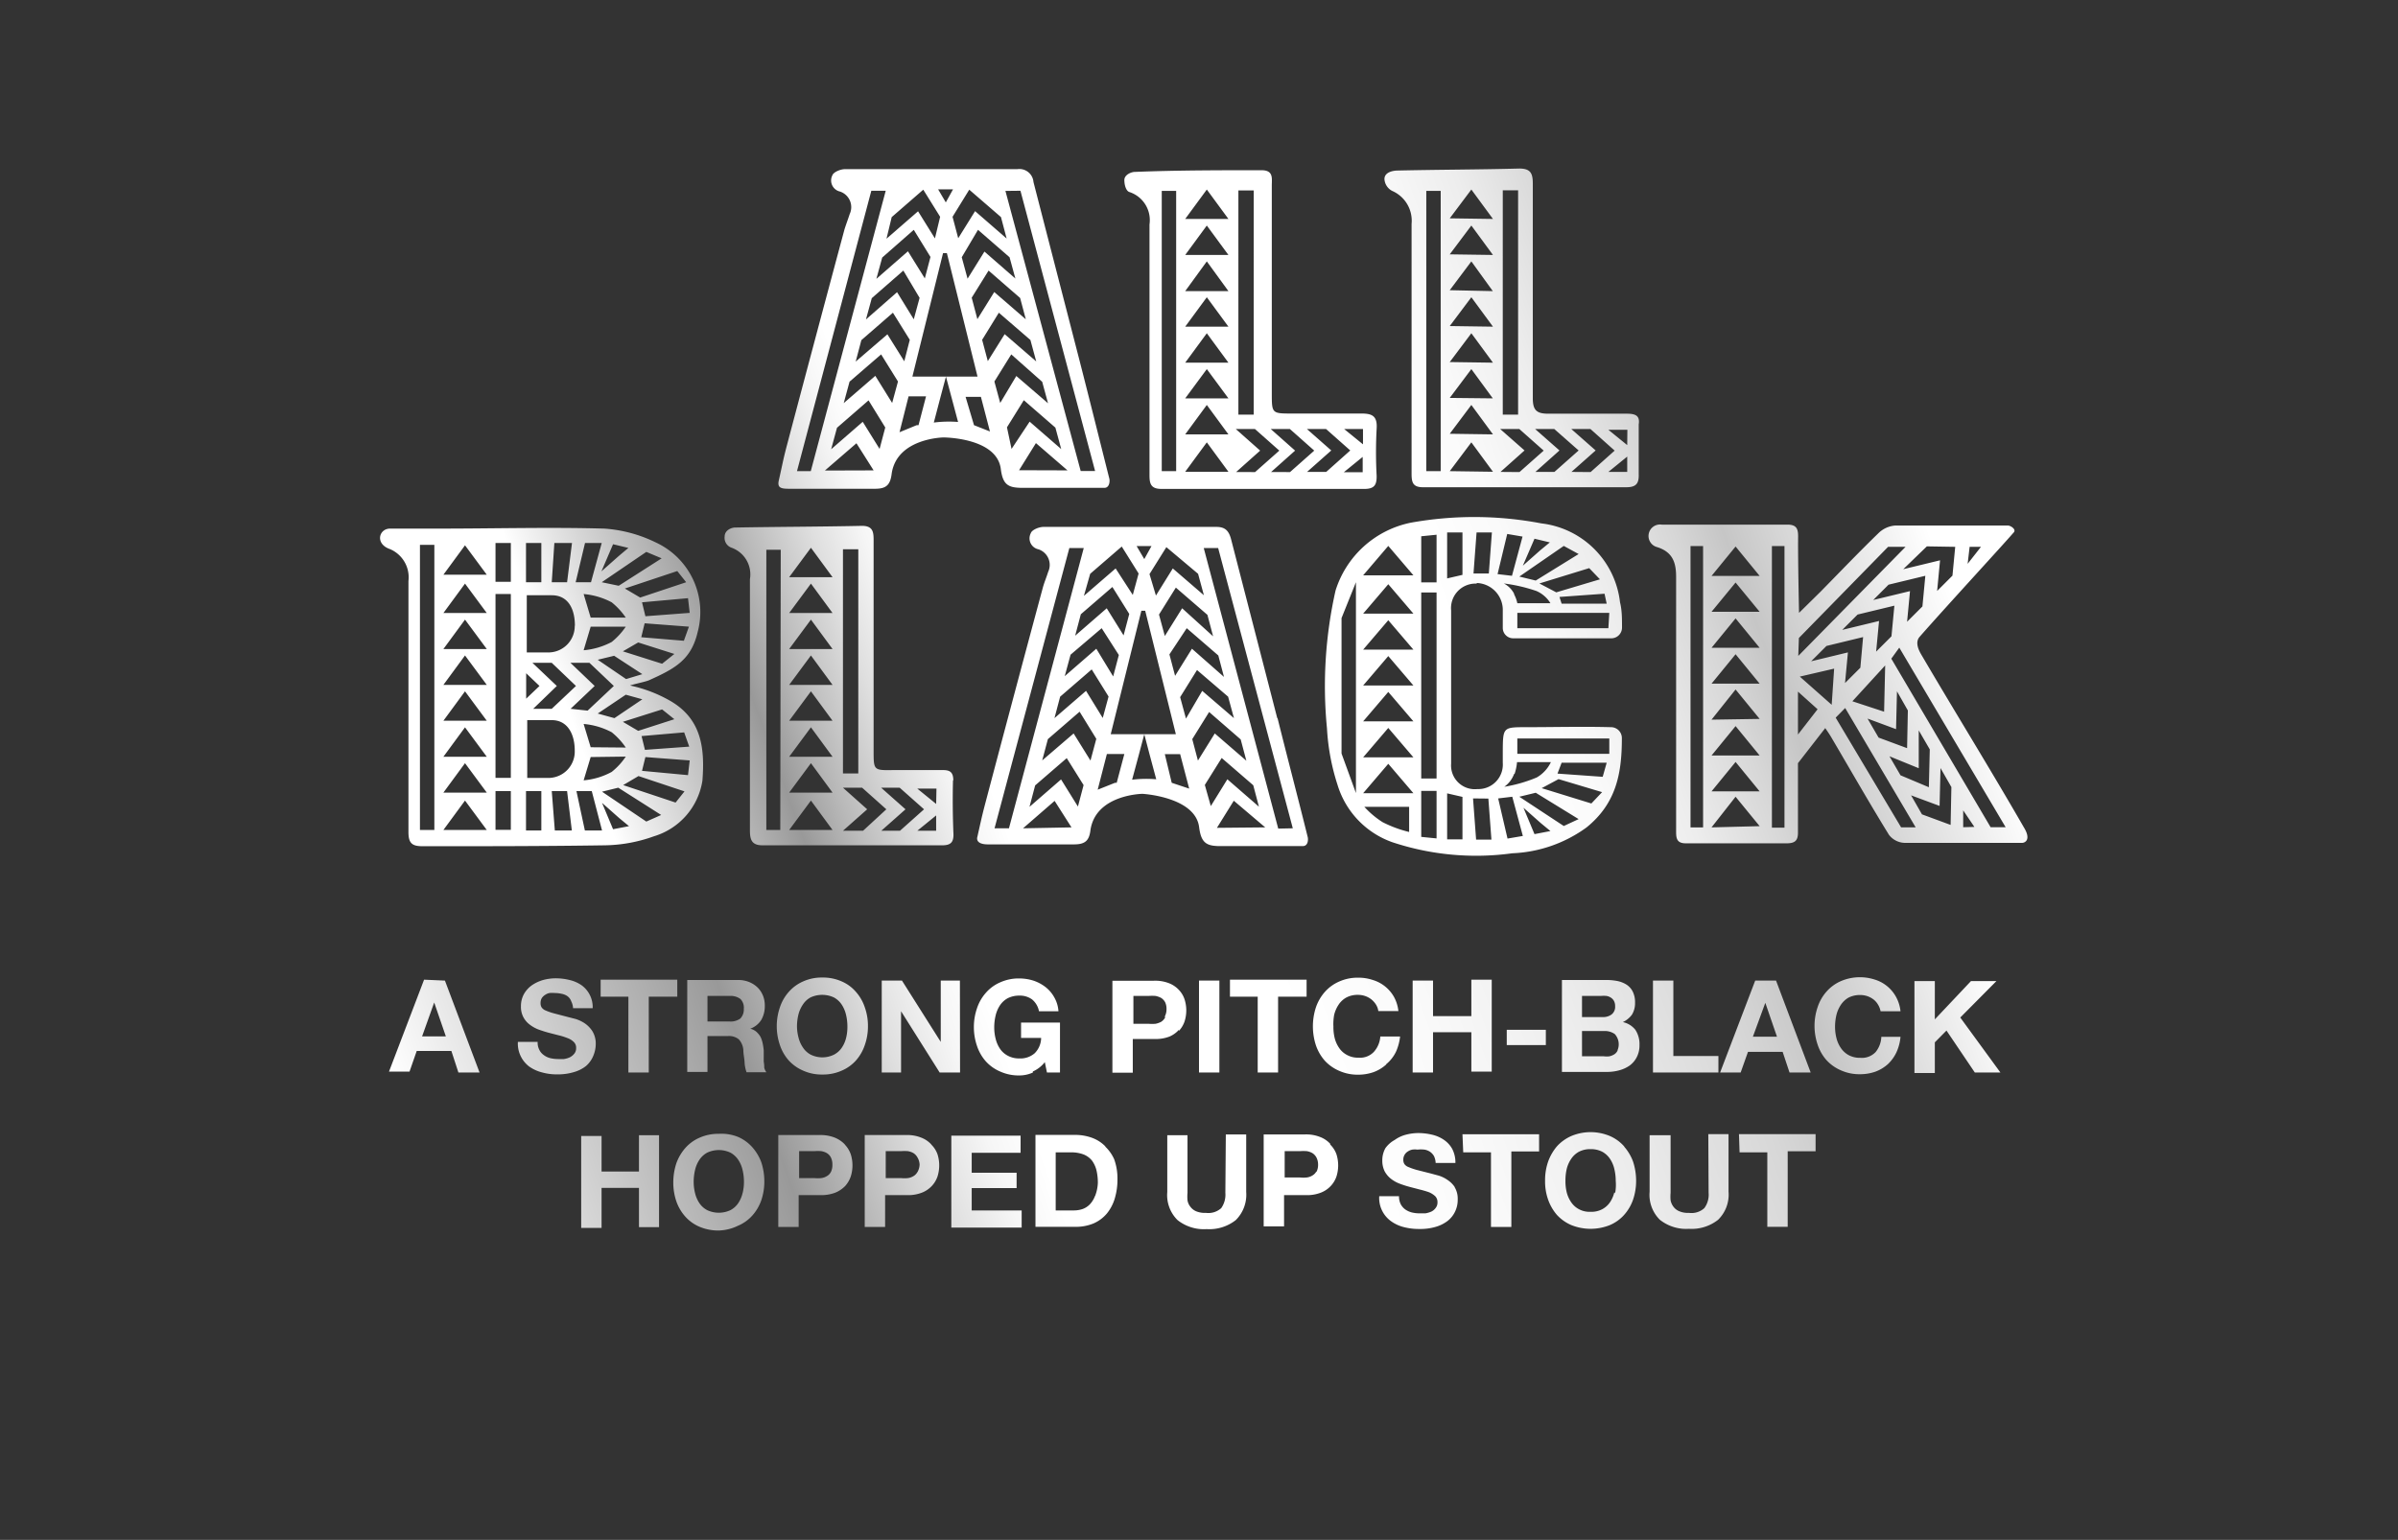
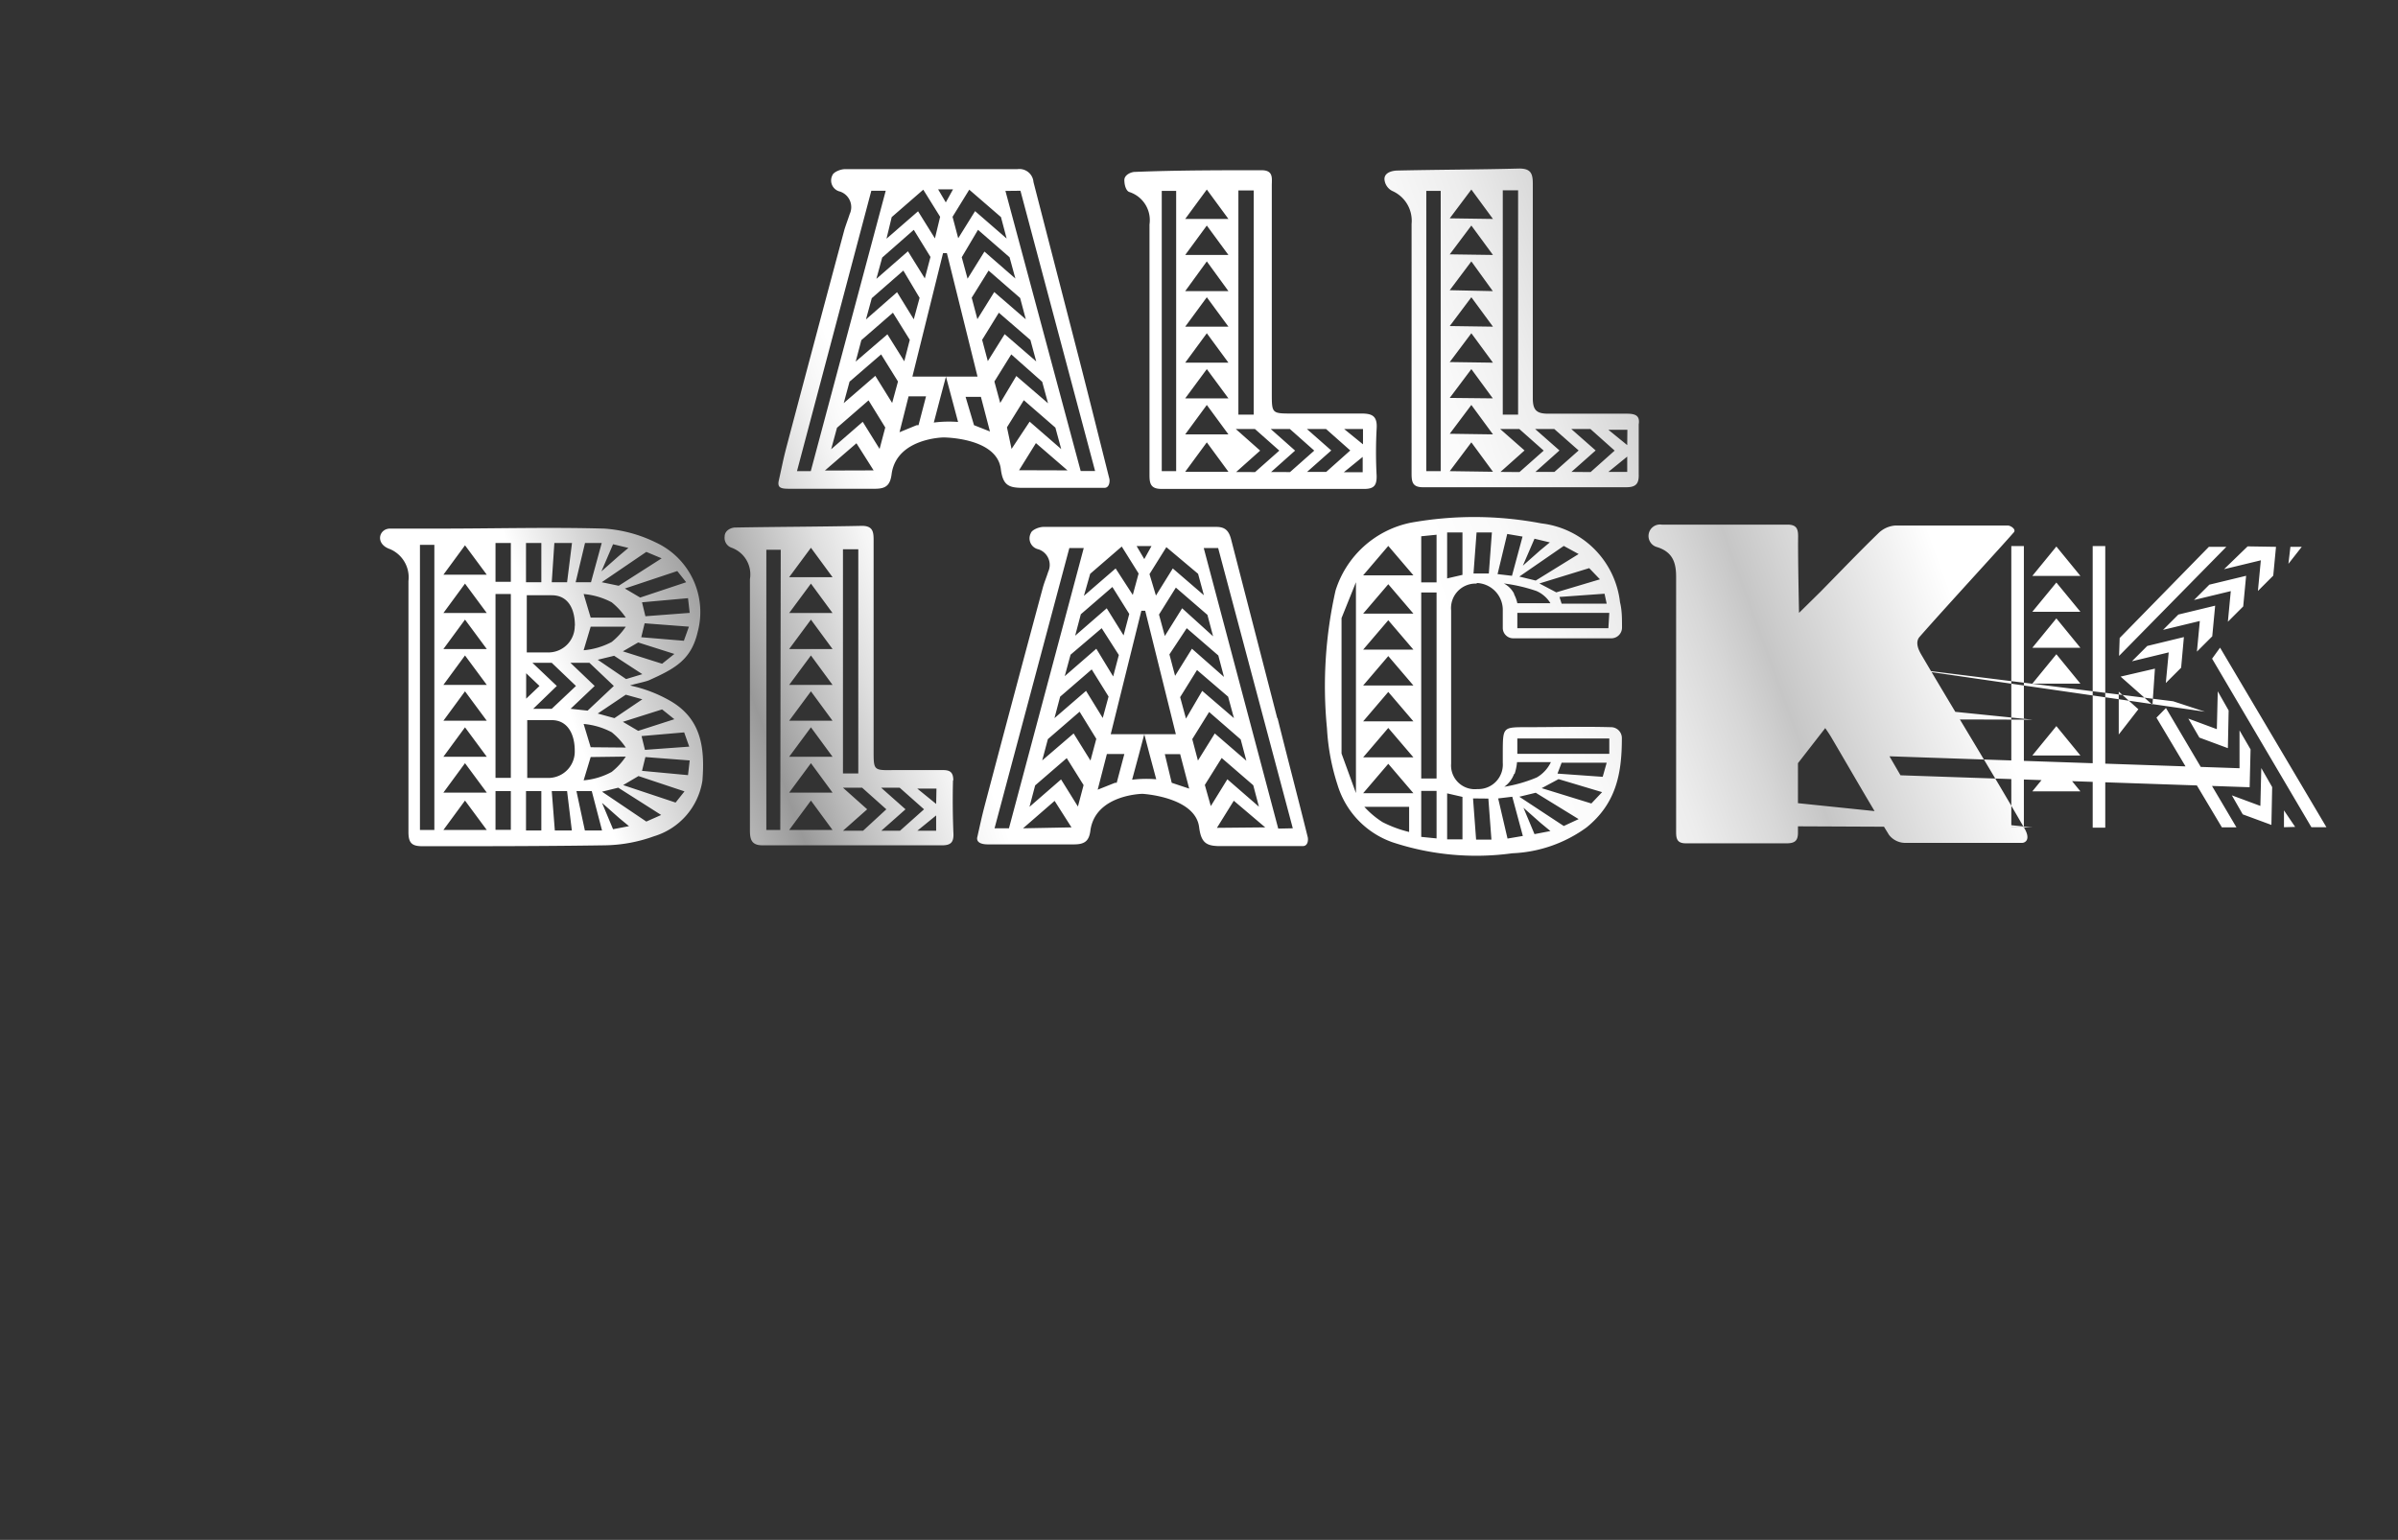
<svg xmlns="http://www.w3.org/2000/svg" id="Laag_1" data-name="Laag 1" viewBox="0 0 156.46 100.5">
  <rect x="0" y="0" width="156.46" height="100.5" fill="#333333" stroke="none" />
  <defs>
    <style>.cls-1{fill:url(#Naamloos_verloop_23);}.cls-2{fill:url(#Naamloos_verloop_22);}</style>
    <linearGradient id="Naamloos_verloop_23" x1="31.51" y1="86.83" x2="126.09" y2="52.41" gradientUnits="userSpaceOnUse">
      <stop offset="0" stop-color="#fff" />
      <stop offset="0.22" stop-color="#999" />
      <stop offset="0.26" stop-color="#b9b9b9" />
      <stop offset="0.31" stop-color="#dfdfdf" />
      <stop offset="0.35" stop-color="#f6f6f6" />
      <stop offset="0.38" stop-color="#fff" />
      <stop offset="0.4" stop-color="#fff" />
      <stop offset="0.56" stop-color="#fff" />
      <stop offset="0.64" stop-color="#fafafa" />
      <stop offset="0.73" stop-color="#ededed" />
      <stop offset="0.83" stop-color="#d7d7d7" />
      <stop offset="0.88" stop-color="#c6c6c6" />
      <stop offset="1" stop-color="#fff" />
    </linearGradient>
    <linearGradient id="Naamloos_verloop_22" x1="27.49" y1="57.1" x2="126.52" y2="21.06" gradientUnits="userSpaceOnUse">
      <stop offset="0.12" stop-color="#fff" />
      <stop offset="0.23" stop-color="#999" />
      <stop offset="0.26" stop-color="#b9b9b9" />
      <stop offset="0.3" stop-color="#dfdfdf" />
      <stop offset="0.33" stop-color="#f6f6f6" />
      <stop offset="0.35" stop-color="#fff" />
      <stop offset="0.39" stop-color="#fff" />
      <stop offset="0.65" stop-color="#fff" />
      <stop offset="0.7" stop-color="#fafafa" />
      <stop offset="0.75" stop-color="#ededed" />
      <stop offset="0.8" stop-color="#d7d7d7" />
      <stop offset="0.83" stop-color="#c6c6c6" />
      <stop offset="0.95" stop-color="#fff" />
    </linearGradient>
  </defs>
  <title>LOGOS BIEREN</title>
-   <path id="_Samengesteld_pad_" data-name="&lt;Samengesteld pad&gt;" class="cls-1" d="M27.67,63.94l-2.29,6h1.34l.47-1.35h2.26L29.91,70h1.38l-2.26-6Zm-.13,3.7.79-2.21h0l.76,2.21Zm10.7,1.93a2.26,2.26,0,0,1-.79.4,3.59,3.59,0,0,1-1.09.15,3.54,3.54,0,0,1-1-.13,2.52,2.52,0,0,1-.83-.38A1.88,1.88,0,0,1,33.79,68h1.29a1,1,0,0,0,.11.52.88.88,0,0,0,.29.34,1.17,1.17,0,0,0,.42.2,2.22,2.22,0,0,0,.51.06l.38,0a1.41,1.41,0,0,0,.38-.11.89.89,0,0,0,.3-.24.55.55,0,0,0,.12-.37.51.51,0,0,0-.16-.4,1.1,1.1,0,0,0-.41-.25,3.83,3.83,0,0,0-.57-.18l-.66-.17q-.33-.09-.66-.21a2.27,2.27,0,0,1-.57-.32,1.46,1.46,0,0,1-.41-.48,1.43,1.43,0,0,1-.16-.71,1.62,1.62,0,0,1,.2-.81,1.78,1.78,0,0,1,.52-.57,2.57,2.57,0,0,1,.73-.34,3.22,3.22,0,0,1,.81-.11,3.84,3.84,0,0,1,.91.11,2.29,2.29,0,0,1,.78.34,1.76,1.76,0,0,1,.73,1.5H37.39a1.14,1.14,0,0,0-.12-.45A.7.7,0,0,0,37,65a1,1,0,0,0-.36-.14,2.16,2.16,0,0,0-.46-.05,1.75,1.75,0,0,0-.32,0,.74.74,0,0,0-.29.12.73.73,0,0,0-.22.21.61.61,0,0,0-.08.32.5.5,0,0,0,.07.29.57.57,0,0,0,.26.2,3.8,3.8,0,0,0,.55.19l.92.24.47.12a2.31,2.31,0,0,1,.6.28,1.81,1.81,0,0,1,.51.52,1.54,1.54,0,0,1,.22.84,2,2,0,0,1-.16.77A1.76,1.76,0,0,1,38.24,69.57ZM41,65.05H39.19V63.94h5v1.11H42.33V70H41Zm8.83,4.24,0-.4c0-.13,0-.24,0-.34a4,4,0,0,0-.07-.46,1.88,1.88,0,0,0-.14-.42,1.4,1.4,0,0,0-.27-.33.94.94,0,0,0-.4-.2v0a1.42,1.42,0,0,0,.73-.59,1.83,1.83,0,0,0,.22-.93,1.69,1.69,0,0,0-.12-.64,1.58,1.58,0,0,0-.35-.53,1.74,1.74,0,0,0-.56-.36,1.92,1.92,0,0,0-.74-.13H44.84v6h1.32V67.62h1.33a1,1,0,0,1,.72.22,1.16,1.16,0,0,1,.29.69c0,.25.06.5.08.77a2.22,2.22,0,0,0,.13.68H50a.89.89,0,0,1-.14-.31C49.87,69.55,49.85,69.42,49.83,69.29Zm-1.52-2.82a1.07,1.07,0,0,1-.69.2H46.16V65h1.46a1.07,1.07,0,0,1,.69.2.8.8,0,0,1,.22.64A.86.86,0,0,1,48.31,66.47Zm8.32.51a3.6,3.6,0,0,0-.21-1.25,2.87,2.87,0,0,0-.58-1,2.55,2.55,0,0,0-.93-.68,3,3,0,0,0-1.25-.25,2.94,2.94,0,0,0-1.25.25,2.67,2.67,0,0,0-.94.68,2.87,2.87,0,0,0-.58,1,3.8,3.8,0,0,0,0,2.49,2.88,2.88,0,0,0,.58,1,2.75,2.75,0,0,0,.94.66,2.94,2.94,0,0,0,1.25.25,3,3,0,0,0,1.25-.25,2.62,2.62,0,0,0,.93-.66,2.88,2.88,0,0,0,.58-1A3.63,3.63,0,0,0,56.63,67Zm-1.42.74a2,2,0,0,1-.28.65,1.41,1.41,0,0,1-.51.46,1.72,1.72,0,0,1-1.53,0,1.38,1.38,0,0,1-.5-.46,2,2,0,0,1-.29-.65A3,3,0,0,1,52,67a3.31,3.31,0,0,1,.09-.77,2.07,2.07,0,0,1,.29-.66,1.41,1.41,0,0,1,.5-.47,1.81,1.81,0,0,1,1.53,0,1.44,1.44,0,0,1,.51.47,2.06,2.06,0,0,1,.28.66,3.31,3.31,0,0,1,.09.77A3,3,0,0,1,55.21,67.72ZM62.64,70H61.31l-2.52-4h0v4H57.53v-6h1.32l2.53,4h0v-4h1.25Zm4.75,0a2.12,2.12,0,0,1-.88.19,2.92,2.92,0,0,1-1.24-.25,2.66,2.66,0,0,1-.94-.66,2.88,2.88,0,0,1-.58-1,3.8,3.8,0,0,1,0-2.49,2.87,2.87,0,0,1,.58-1,2.59,2.59,0,0,1,.94-.68,2.92,2.92,0,0,1,1.24-.25,3.09,3.09,0,0,1,.91.14,2.64,2.64,0,0,1,.78.41,2.2,2.2,0,0,1,.58.67,2.11,2.11,0,0,1,.28.92H67.79a1.32,1.32,0,0,0-.45-.77,1.34,1.34,0,0,0-.83-.25,1.64,1.64,0,0,0-.76.17,1.44,1.44,0,0,0-.51.47,2.06,2.06,0,0,0-.28.66,3.31,3.31,0,0,0-.09.77,3,3,0,0,0,.09.74,2,2,0,0,0,.28.65,1.41,1.41,0,0,0,.51.46,1.53,1.53,0,0,0,.76.18,1.41,1.41,0,0,0,1-.34,1.44,1.44,0,0,0,.42-1H66.62v-1h2.54V70h-.85l-.14-.68A2,2,0,0,1,67.39,69.93Zm9.53-2.72a1.71,1.71,0,0,0,.37-.62,2.38,2.38,0,0,0,0-1.43,1.63,1.63,0,0,0-.37-.62,1.74,1.74,0,0,0-.65-.44,2.47,2.47,0,0,0-1-.16H72.58v6h1.33V67.81h1.4a2.47,2.47,0,0,0,1-.16A1.74,1.74,0,0,0,76.92,67.21Zm-.9-.87a.78.78,0,0,1-.26.28,1.35,1.35,0,0,1-.37.13,3.25,3.25,0,0,1-.44,0h-1V65h1a3.25,3.25,0,0,1,.44,0,1.35,1.35,0,0,1,.37.13.78.78,0,0,1,.26.28,1,1,0,0,1,.09.46A1,1,0,0,1,76,66.34ZM79.56,70H78.23v-6h1.33Zm2.5,0V65.05H80.25V63.94h5v1.11H83.39V70Zm8.38-.52a2.54,2.54,0,0,1-.81.49,3,3,0,0,1-1,.17,2.94,2.94,0,0,1-1.25-.25,2.75,2.75,0,0,1-.94-.66,3,3,0,0,1-.58-1,4,4,0,0,1,0-2.49,3,3,0,0,1,.58-1,2.67,2.67,0,0,1,.94-.68,2.94,2.94,0,0,1,1.25-.25,2.89,2.89,0,0,1,.94.15,2.36,2.36,0,0,1,.8.42,2.4,2.4,0,0,1,.58.68,2.48,2.48,0,0,1,.29.93H89.93a1.06,1.06,0,0,0-.15-.42,1.38,1.38,0,0,0-.3-.34,1.41,1.41,0,0,0-.4-.22,1.5,1.5,0,0,0-.47-.08,1.58,1.58,0,0,0-.76.17,1.44,1.44,0,0,0-.51.47,2.07,2.07,0,0,0-.29.66A3.3,3.3,0,0,0,87,67a3,3,0,0,0,.08.74,2,2,0,0,0,.29.65,1.41,1.41,0,0,0,.51.46,1.47,1.47,0,0,0,.76.18,1.23,1.23,0,0,0,1-.38,1.67,1.67,0,0,0,.42-1h1.29a3.32,3.32,0,0,1-.27,1A2.43,2.43,0,0,1,90.44,69.46ZM93.5,70H92.17v-6H93.5v2.32H96V63.94h1.33v6H96V67.37H93.5Zm7.36-1.79H98.31v-1h2.55Zm5-1.49a1.57,1.57,0,0,0,.62-.5,1.42,1.42,0,0,0,.2-.77,1.55,1.55,0,0,0-.14-.71,1.16,1.16,0,0,0-.39-.46,1.78,1.78,0,0,0-.61-.25,3.87,3.87,0,0,0-.79-.07h-2.84v6h2.93a3,3,0,0,0,.79-.1,2.17,2.17,0,0,0,.69-.31,1.55,1.55,0,0,0,.47-.55,1.65,1.65,0,0,0,.18-.79,1.7,1.7,0,0,0-.27-1A1.42,1.42,0,0,0,105.84,66.7ZM103.22,65h1.24a2,2,0,0,1,.35,0,.73.73,0,0,1,.29.11.58.58,0,0,1,.2.21.68.68,0,0,1,.08.34.63.63,0,0,1-.23.55.92.92,0,0,1-.59.17h-1.34Zm2.32,3.57a.61.61,0,0,1-.21.24,1,1,0,0,1-.32.13,1.45,1.45,0,0,1-.37,0h-1.42V67.29h1.45a1.13,1.13,0,0,1,.69.2,1,1,0,0,1,.18,1.05ZM112.12,70h-4.27v-6h1.33v4.92h2.94Zm1.93-1.35h2.26l.45,1.35h1.38l-2.26-6h-1.36l-2.29,6h1.34Zm1.13-3.2h0l.76,2.21h-1.57Zm7.57,2.22H124a3.06,3.06,0,0,1-.26,1,2.59,2.59,0,0,1-.56.78,2.54,2.54,0,0,1-.81.49,3,3,0,0,1-1,.17,2.94,2.94,0,0,1-1.25-.25,2.75,2.75,0,0,1-.94-.66,2.88,2.88,0,0,1-.58-1,3.8,3.8,0,0,1,0-2.49,2.87,2.87,0,0,1,.58-1,2.67,2.67,0,0,1,.94-.68,3.15,3.15,0,0,1,2.19-.1,2.36,2.36,0,0,1,.8.42,2.4,2.4,0,0,1,.58.68A2.47,2.47,0,0,1,124,66H122.7a1.26,1.26,0,0,0-.16-.42,1.17,1.17,0,0,0-.29-.34,1.41,1.41,0,0,0-.4-.22,1.5,1.5,0,0,0-.47-.08,1.65,1.65,0,0,0-.77.17,1.5,1.5,0,0,0-.5.47,2.07,2.07,0,0,0-.29.66,3.31,3.31,0,0,0-.09.77,3,3,0,0,0,.09.74,2,2,0,0,0,.29.65,1.47,1.47,0,0,0,.5.46,1.54,1.54,0,0,0,.77.18,1.23,1.23,0,0,0,1-.38A1.67,1.67,0,0,0,122.75,67.65ZM130.52,70h-1.67L127,67.26l-.76.77v2h-1.33v-6h1.33v2.5l2.36-2.5h1.66l-2.36,2.38ZM41.69,74.09H43v6H41.69V77.53H39.25v2.61H37.92v-6h1.33v2.32h2.44Zm7.39.78a2.64,2.64,0,0,0-.93-.67A2.91,2.91,0,0,0,46.9,74a3,3,0,0,0-1.25.25,2.64,2.64,0,0,0-.93.67,3.09,3.09,0,0,0-.59,1,4,4,0,0,0-.2,1.26,3.78,3.78,0,0,0,.2,1.23,2.94,2.94,0,0,0,.59,1,2.62,2.62,0,0,0,.93.66,3.13,3.13,0,0,0,1.25.24A3.06,3.06,0,0,0,48.15,80a2.62,2.62,0,0,0,.93-.66,2.94,2.94,0,0,0,.59-1,3.78,3.78,0,0,0,.2-1.23,4,4,0,0,0-.2-1.26A3.09,3.09,0,0,0,49.08,74.87Zm-.63,3a2,2,0,0,1-.28.65,1.41,1.41,0,0,1-.51.46,1.78,1.78,0,0,1-1.52,0,1.41,1.41,0,0,1-.51-.46,2,2,0,0,1-.28-.65,3,3,0,0,1-.09-.74,3.31,3.31,0,0,1,.09-.77,2,2,0,0,1,.28-.66,1.44,1.44,0,0,1,.51-.47,1.78,1.78,0,0,1,1.52,0,1.44,1.44,0,0,1,.51.47,2,2,0,0,1,.28.66,3.31,3.31,0,0,1,.09.77A3,3,0,0,1,48.45,77.88Zm6.67-3.18a1.91,1.91,0,0,0-.65-.44,2.55,2.55,0,0,0-1-.17H50.78v6h1.33V78H53.5a2.56,2.56,0,0,0,1-.16,1.91,1.91,0,0,0,.65-.44,1.83,1.83,0,0,0,.36-.62,2.41,2.41,0,0,0,0-1.44A1.79,1.79,0,0,0,55.12,74.7Zm-.91,1.8a.62.62,0,0,1-.26.27.91.91,0,0,1-.37.13,2.12,2.12,0,0,1-.44,0h-1V75.13h1a3.15,3.15,0,0,1,.44,0,1.08,1.08,0,0,1,.37.13.7.7,0,0,1,.26.28,1,1,0,0,1,.1.46A1.06,1.06,0,0,1,54.21,76.5Zm6.55-1.8a1.74,1.74,0,0,0-.65-.44,2.46,2.46,0,0,0-1-.17H56.42v6h1.33V78h1.4a2.47,2.47,0,0,0,1-.16,1.74,1.74,0,0,0,.65-.44,1.71,1.71,0,0,0,.37-.62,2.41,2.41,0,0,0,0-1.44A1.67,1.67,0,0,0,60.76,74.7Zm-.9,1.8a.68.68,0,0,1-.26.27.91.91,0,0,1-.37.13,2.18,2.18,0,0,1-.44,0h-1V75.13h1a3.25,3.25,0,0,1,.44,0,1.08,1.08,0,0,1,.37.13.78.78,0,0,1,.26.28A1,1,0,0,1,60,76,1.06,1.06,0,0,1,59.86,76.5ZM63.4,79h3.26v1.12H62.07v-6h4.52v1.12H63.4v1.3h2.93v1H63.4Zm8.72-4.18a2.33,2.33,0,0,0-.87-.56,3.24,3.24,0,0,0-1.09-.19h-2.6v6h2.6a3,3,0,0,0,1.21-.23,2.39,2.39,0,0,0,.85-.64,2.83,2.83,0,0,0,.52-1,4.28,4.28,0,0,0,.17-1.22,3.71,3.71,0,0,0-.21-1.31A2.58,2.58,0,0,0,72.12,74.84Zm-.67,3.22a1.61,1.61,0,0,1-.34.56,1.24,1.24,0,0,1-.48.31,1.77,1.77,0,0,1-.56.09H68.88V75.21h1a2.25,2.25,0,0,1,.83.14,1.37,1.37,0,0,1,.54.4,1.82,1.82,0,0,1,.29.63,3.52,3.52,0,0,1,.09.83A2.66,2.66,0,0,1,71.45,78.06Zm8.53-4h1.33v3.76a2.33,2.33,0,0,1-.68,1.83,2.79,2.79,0,0,1-1.9.59,2.76,2.76,0,0,1-1.9-.59,2.29,2.29,0,0,1-.67-1.83V74.09h1.32v3.76a2.63,2.63,0,0,0,0,.49.89.89,0,0,0,.18.41.93.93,0,0,0,.37.3,1.49,1.49,0,0,0,.65.11,1.25,1.25,0,0,0,1-.31,1.53,1.53,0,0,0,.27-1Zm6.81.61a1.74,1.74,0,0,0-.65-.44,2.46,2.46,0,0,0-1-.17H82.45v6h1.33V78h1.4a2.47,2.47,0,0,0,1-.16,1.74,1.74,0,0,0,.65-.44,1.71,1.71,0,0,0,.37-.62,2.41,2.41,0,0,0,0-1.44A1.67,1.67,0,0,0,86.79,74.7Zm-.9,1.8a.68.68,0,0,1-.26.27.91.91,0,0,1-.37.13,2.18,2.18,0,0,1-.44,0h-1V75.13h1a3.25,3.25,0,0,1,.44,0,1.08,1.08,0,0,1,.37.13.78.78,0,0,1,.26.28A1,1,0,0,1,86,76,1.06,1.06,0,0,1,85.89,76.5Zm9,1a1.45,1.45,0,0,1,.22.83,1.77,1.77,0,0,1-.16.77,1.7,1.7,0,0,1-.48.62,2.34,2.34,0,0,1-.79.4,3.54,3.54,0,0,1-1.08.14,3.85,3.85,0,0,1-1-.12,2.43,2.43,0,0,1-.83-.38,1.86,1.86,0,0,1-.78-1.64h1.29a1.14,1.14,0,0,0,.11.52,1,1,0,0,0,.29.34,1.32,1.32,0,0,0,.43.2,2.1,2.1,0,0,0,.51.06l.38,0a1.66,1.66,0,0,0,.38-.11.76.76,0,0,0,.29-.24.57.57,0,0,0,.12-.37.54.54,0,0,0-.15-.4,1.37,1.37,0,0,0-.41-.26,5.83,5.83,0,0,0-.58-.17l-.65-.17a6.37,6.37,0,0,1-.66-.21,2.16,2.16,0,0,1-.58-.32,1.59,1.59,0,0,1-.41-.48,1.55,1.55,0,0,1-.16-.71,1.62,1.62,0,0,1,.2-.81A1.81,1.81,0,0,1,91,74.4a2.17,2.17,0,0,1,.72-.34,3.24,3.24,0,0,1,.82-.11,4,4,0,0,1,.91.11,2.24,2.24,0,0,1,.77.34,1.72,1.72,0,0,1,.54.6,1.93,1.93,0,0,1,.2.9H93.67a1.14,1.14,0,0,0-.11-.45.88.88,0,0,0-.26-.28.92.92,0,0,0-.37-.14,2.14,2.14,0,0,0-.45,0,1.24,1.24,0,0,0-.33,0,.81.81,0,0,0-.29.12.62.62,0,0,0-.3.53.52.52,0,0,0,.07.29.56.56,0,0,0,.27.2,4.19,4.19,0,0,0,.55.19l.91.23.48.13a2,2,0,0,1,.59.28A1.69,1.69,0,0,1,94.94,77.51Zm.53-3.42h5v1.12H98.61v4.93H97.28V75.21H95.47Zm10.54.78a2.64,2.64,0,0,0-.93-.67,3.25,3.25,0,0,0-2.5,0,2.78,2.78,0,0,0-.94.67,3.25,3.25,0,0,0-.58,1,3.7,3.7,0,0,0-.2,1.26,3.53,3.53,0,0,0,.2,1.23,3.09,3.09,0,0,0,.58,1,2.75,2.75,0,0,0,.94.66,3.38,3.38,0,0,0,2.5,0,2.62,2.62,0,0,0,.93-.66,2.94,2.94,0,0,0,.59-1,3.78,3.78,0,0,0,.2-1.23,4,4,0,0,0-.2-1.26A3.09,3.09,0,0,0,106,74.87Zm-.63,3a2,2,0,0,1-.28.65,1.41,1.41,0,0,1-.51.46,1.5,1.5,0,0,1-.76.17,1.47,1.47,0,0,1-.76-.17,1.41,1.41,0,0,1-.51-.46,2,2,0,0,1-.29-.65,3,3,0,0,1-.08-.74,3.3,3.3,0,0,1,.08-.77,2,2,0,0,1,.29-.66,1.44,1.44,0,0,1,.51-.47,1.58,1.58,0,0,1,.76-.17,1.61,1.61,0,0,1,.76.17,1.44,1.44,0,0,1,.51.47,2,2,0,0,1,.28.66,3.31,3.31,0,0,1,.09.77A3,3,0,0,1,105.38,77.88Zm6.13-3.79h1.32v3.76a2.29,2.29,0,0,1-.68,1.83,2.79,2.79,0,0,1-1.9.59,2.76,2.76,0,0,1-1.9-.59,2.29,2.29,0,0,1-.67-1.83V74.09H109v3.76a2.63,2.63,0,0,0,0,.49,1,1,0,0,0,.18.41.89.89,0,0,0,.38.3,1.44,1.44,0,0,0,.64.11,1.24,1.24,0,0,0,1-.31,1.47,1.47,0,0,0,.28-1Zm2,0h5v1.12h-1.82v4.93h-1.33V75.21H113.5Z" />
-   <path class="cls-2" d="M132.05,54c-2.18-3.79-4.48-7.5-6.69-11.27-.11-.19-.46-.78-.11-1.17,1.62-1.85,5.44-6,6.12-6.79.23-.21-.19-.47-.36-.47-2.64,0-4.72,0-7.36,0a1.74,1.74,0,0,0-1.08.49c-1.29,1.25-2.53,2.55-3.79,3.83L117.38,40s-.08-3.62-.06-5c0-.52-.13-.76-.71-.76-2.73,0-5.46,0-8.19,0a.75.75,0,0,0-.29,1.47c1,.32,1.23,1,1.23,1.93,0,3.42,0,6.85,0,10.27,0,2.1,0,4.21,0,6.31,0,.44,0,.83.65.82q3.28,0,6.57,0c.57,0,.74-.21.73-.74,0-1.2,0-4.49,0-4.49l1.78-2.29s.27.39.37.56c1.26,2.14,2.49,4.3,3.79,6.41a1.34,1.34,0,0,0,1,.52c2.31,0,5.39,0,7.7,0C132.13,55,132.54,54.8,132.05,54Zm-20.93,0h-.82V35.64h.82Zm.55,0L113.24,52l1.57,1.92Zm0-2.35,1.57-1.92,1.57,1.92Zm0-2.34,1.57-1.92,1.57,1.92Zm0-2.34L113.24,45l1.57,1.92Zm0-2.35,1.57-1.92,1.57,1.92Zm0-2.34,1.57-1.92,1.57,1.92Zm0-2.35,1.57-1.91,1.57,1.91Zm0-2.34,1.57-1.92,1.57,1.92Zm4.76,16.43h-.82V35.64h.82Zm9-14.44-1,1,.19-2-2.4.58,1-1,2.4-.58Zm-1,9.25-1.86-.69-.72-1.24,1.86.69.06-2.47.71,1.25Zm.76,1.31,0-2.47.72,1.24-.06,2.47L124,50.6l-.72-1.24Zm-2.26-3.69-2.07-.68L123,43.43Zm-4.76-3.29,1-1,2.39-.58-.18,2-1,1,.19-2Zm4.24-.63.19-2-2.4.58,1-1,2.4-.58-.19,2Zm6.1-6.84h.74l-.87,1.11Zm-.94,0-.18,1.88-1,1,.19-2-2.4.58,1.54-1.49Zm-10.2,5.95,5.82-5.95h1.14l-7,7.12Zm-.06,6.3V45.14l1.28,1.15Zm2.2-1.94-2.08-1.84,2.24-.52Zm4.53,8-4.27-7.16.62-.63,4.6,7.79Zm3.23-.16-1.87-.69-.71-1.24,1.86.69.06-2.47.71,1.24Zm.82.15,0-1.1.73,1.08Zm1.79,0-6.48-11,.52-.72,6.94,11.72ZM73.68,12.53A1.93,1.93,0,0,1,75,14.65c0,2.67,0,5.34,0,8h0c0,2.79,0,5.58,0,8.37,0,.57.1.89.79.89q6.62,0,13.23,0c.67,0,.81-.28.8-.86a28.4,28.4,0,0,1,0-3.06c.06-.86-.31-1-1-1-1.49,0-3,0-4.5,0-1.34,0-1.34,0-1.34-1.33V12.11c0-.47.12-1-.67-1-2.75,0-5.51,0-8.27.11-.22,0-.68.18-.68.53S73.48,12.46,73.68,12.53Zm14,18.29,1.23-1v1ZM88.93,28v1l-1.23-1ZM86.52,28,88.1,29.4l-1.57,1.4H85.28l1.58-1.4L85.27,28Zm-2.36,0,1.59,1.41-1.58,1.4H82.93l1.57-1.4L82.91,28ZM80.8,12.43h1V27.06h-1ZM81.88,28l1.59,1.41-1.58,1.4H80.65l1.57-1.4L80.63,28ZM78.74,12.37l1.41,1.92H77.33Zm0,2.35,1.41,1.92H77.33Zm0,2.34L80.15,19H77.33Zm0,2.34,1.41,1.92H77.33Zm0,2.35,1.41,1.92H77.33Zm0,2.34L80.15,26H77.33Zm0,2.34,1.41,1.92H77.33Zm0,2.44,1.41,1.92H77.33ZM75.8,12.46h.94V30.75H75.8ZM106.15,27c-1.71,0-3.43,0-5.14,0-.75,0-1-.23-1-1,0-4.65,0-9.31,0-14,0-.66-.12-1-.88-1-2.64.07-5.29.07-7.93.13-.26,0-.87.08-.87.56a.93.93,0,0,0,.57.8,2.12,2.12,0,0,1,1.2,2.12c0,2.64,0,5.28,0,7.93h0c0,2.79,0,5.58,0,8.37,0,.56.07.9.77.89q6.61,0,13.24,0c.66,0,.83-.26.81-.86,0-1.08,0-2.16,0-3.24C107,27.17,106.77,27,106.15,27Zm-8.1-14.58h1V27.06h-1ZM94,30.75h-.94V12.46H94Zm.59,0L96,28.87l1.41,1.92Zm0-2.44L96,26.43l1.41,1.92Zm0-2.34L96,24.09,97.4,26Zm0-2.34L96,21.75l1.41,1.92Zm0-2.35L96,19.4l1.41,1.92Zm0-2.34L96,17.06,97.4,19Zm0-2.34L96,14.72l1.41,1.92Zm0-2.35L96,12.37l1.41,1.92ZM97.9,30.8l1.57-1.4L97.88,28h1.25l1.59,1.41-1.58,1.4Zm2.28,0,1.57-1.4L100.16,28h1.25L103,29.4l-1.58,1.4Zm2.35,0,1.58-1.4L102.52,28h1.25l1.58,1.41-1.57,1.4Zm2.41,0,1.23-1v1Zm1.23-1.75-1.23-1h1.24Zm-9.82,9a1.76,1.76,0,0,1,1.7,1.83c0,.36,0,.72,0,1.09a.68.68,0,0,0,.68.69h6.41a.7.7,0,0,0,.69-.72c0-.57,0-1.11-.13-1.63a5.85,5.85,0,0,0-5.13-5.15,23.35,23.35,0,0,0-8.5-.05,6.5,6.5,0,0,0-4.93,4.43,28.35,28.35,0,0,0-.56,9,14.49,14.49,0,0,0,.69,3.69,5.73,5.73,0,0,0,3.58,3.74,17.34,17.34,0,0,0,7.82.72A8.83,8.83,0,0,0,103.52,54c1.92-1.56,2.3-3.49,2.3-5.81a.71.71,0,0,0-.72-.73c-1.83-.05-3.66,0-5.5,0-1.54,0-1.54,0-1.55,1.6,0,.24,0,.48,0,.72a1.6,1.6,0,0,1-1.66,1.72,1.55,1.55,0,0,1-1.71-1.66q0-5,0-10A1.6,1.6,0,0,1,96.35,38.09Zm2.44.7a1.58,1.58,0,0,0-.67-.67,10.61,10.61,0,0,1,2.12.49,2,2,0,0,1,.92.8H99A2.2,2.2,0,0,0,98.79,38.79ZM104.94,41H99V40h6Zm-.11-1.6-2.94,0-.14-.44,2.94-.21Zm-.44-1.59-2.85.85-1.1-.58,3.25-1ZM103,36.16l-2.8,1.73-1.07-.26,2.9-2Zm-2.88-1,1,.24-.63.52-1.13,1Zm-1.78-.31,1,.17-.69,2.56-.94-.11ZM88.47,51.76l-.94-2.58V40.34L88.47,38Zm11.65,2.68-.72-1.72,1.13,1,.63.52Zm1.91-.53L99.13,52l1.07-.26,2.8,1.72Zm1.8-1.47-3.24-1,1.1-.59,2.84.85Zm.74-1.74-2.95-.21.27-.71,2.94,0ZM99,48.2h6v1H99Zm-.18,2.31a3.25,3.25,0,0,0,.16-.77h2.21a2.28,2.28,0,0,1-.92,1,9.31,9.31,0,0,1-2.12.61A1.8,1.8,0,0,0,98.79,50.51ZM98.67,52l.69,2.56-1,.17-.61-2.62Zm-1.56.12.2,2.68h-1l-.2-2.69Zm-.77-17.37h1l-.2,2.68h-1ZM90.21,53.66a5.8,5.8,0,0,1-1.19-1h2.92l0,1.64A7.91,7.91,0,0,1,90.21,53.66Zm-1.27-1.89,1.64-1.92,1.64,1.92Zm0-2.34,1.64-1.92,1.64,1.92Zm0-2.35,1.64-1.92,1.64,1.92Zm0-2.34,1.64-1.92,1.64,1.92Zm0-2.34,1.64-1.92,1.64,1.92Zm0-2.35,1.64-1.92,1.64,1.92Zm0-2.5,1.64-1.92,1.64,1.92Zm4.79,17.17-1-.1v-3h1Zm0-3.91h-1V38.67h1Zm0-12.8h-1V35l1-.1Zm1.69,14v2.77h-1v-3Zm-1-14.26v-3h1v2.77Zm-11.09,9.1c-1-3.88-2-7.75-3-11.63-.15-.59-.4-.84-1-.83-3.75,0-7.5,0-11.25,0-.29,0-.75.19-.82.4a.73.73,0,0,0,.49,1.06,1.07,1.07,0,0,1,.64,1.47c-.11.35-.25.68-.34,1q-1.91,7.09-3.79,14.21c-.21.8-.29,1.2-.49,2.08-.09.32.17.5.69.5,2.16,0,3.45,0,5.61,0,.73,0,1-.24,1.08-.95.36-2.31,3.39-2.35,3.39-2.35S78,52,78.24,54c.14,1.1.55,1.24,1.54,1.22H85c.37,0,.36-.46.32-.6C84.67,52,84,49.46,83.36,46.89Zm-5.16-9.4.38,1.4L76.52,37.1l-1.1,1.77L75,37.47l1.1-1.76Zm-.4,4.89-1.1,1.77-.37-1.4L77.43,41l2.06,1.78.37,1.4Zm2.36,3.13.38,1.4-2.07-1.78L77.38,46.9,77,45.5l1.1-1.77Zm-3-5.77L76,41.51l-.38-1.4,1.1-1.76,2.06,1.78.37,1.4Zm-2-4.06-.47.85-.5-.85Zm-4,1.81,2.06-1.78,1.1,1.76-.38,1.4L72.79,37.1l-2.07,1.79Zm.4,4.89-2.06,1.79.38-1.4L71.88,41,73,42.75l-.37,1.4Zm.8,3.12-.38,1.4-1.09-1.77-2.06,1.78.37-1.4,2.06-1.78Zm-.12-5.76-2.06,1.79.37-1.4,2.06-1.78,1.1,1.76-.37,1.4ZM64.89,54.06l4.88-18.29h.94L65.83,54.06Zm1.86,0,2.06-1.79L69.91,54Zm3.58-1.42-1.1-1.77-2.06,1.79.37-1.4,2.06-1.78,1.1,1.76Zm.82-3-1.1-1.77L68,49.63l.37-1.39,2.07-1.79,1.09,1.77Zm1.71,1.45-.11,0-1.13.45.6-2.33h1.14Zm1-.18.45-1.67.35-1.32H72.47l2-8.06h.25l2,8.06H74.66L75,49.22l.44,1.64A7.82,7.82,0,0,0,73.85,50.89Zm2.59.18L76,49.22h1l.59,2.25Zm1.71-1.45-.37-1.4,1.1-1.77,2.06,1.79.37,1.39-2.06-1.78Zm.45,1.59,1.1-1.76,2.06,1.78.37,1.4-2.06-1.79L79,52.61Zm.79,2.8,1.1-1.77L82.55,54Zm4,.05L78.54,35.77h.94l4.87,18.29ZM51.48,31.9c2.16,0,3.45,0,5.61,0,.73,0,1-.24,1.09-1,.35-2.31,3.38-2.35,3.38-2.35s3.49,0,3.74,2.07c.14,1.1.55,1.23,1.54,1.22.26,0,3.16,0,5.22,0,.34,0,.36-.46.32-.6-.65-2.58-1.29-5.16-1.95-7.73-1-3.88-2-7.75-3-11.63a.92.92,0,0,0-1.05-.84c-3.75,0-7.5,0-11.25,0-.29,0-.75.19-.82.4a.74.74,0,0,0,.49,1.06,1.07,1.07,0,0,1,.64,1.47c-.11.34-.24.68-.34,1q-1.91,7.11-3.79,14.22c-.21.8-.29,1.26-.49,2.14C50.7,31.83,50.93,31.9,51.48,31.9Zm2.34-1.19,2.06-1.78L57,30.7Zm3.57-1.41-1.1-1.77-2.06,1.79.38-1.4,2.06-1.79,1.09,1.77Zm.82-3-1.1-1.77-2.06,1.78.38-1.4,2.06-1.78,1.1,1.77Zm.73-8.64L60,19.44l-.38,1.4-1.09-1.77L56.5,20.85l.38-1.39Zm-1.76.54.38-1.39L59.62,15l1.09,1.77-.37,1.4-1.1-1.77Zm1.08,2.21,1.1,1.77L59,23.58l-1.1-1.76L55.83,23.6l.37-1.4Zm1.67,7.34-.12,0-1.12.46.59-2.34h1.14Zm1-.18.44-1.68.35-1.31H59.53l2-8.06h.25l2,8.06H61.72l.35,1.31.44,1.65A7.72,7.72,0,0,0,60.92,27.58Zm3.94-8.51-1.1,1.77-.37-1.4,1.1-1.77,2.06,1.79.37,1.39Zm2.36,3.13.38,1.4-2.06-1.78-1.1,1.76-.37-1.39,1.09-1.77Zm-3-5.77-1.1,1.77-.38-1.4L63.81,15l2.06,1.79.38,1.39Zm-.68,11.33L63,25.9h1l.59,2.26Zm1.71-1.45-.38-1.4,1.1-1.77L68,24.92l.38,1.4-2.07-1.78Zm.44,1.59,1.1-1.77,2.06,1.79.38,1.4-2.06-1.79L66,29.3Zm.79,2.8,1.1-1.77,2.06,1.78Zm.09-18.24,4.87,18.29h-.94L65.6,12.46Zm-1.27,1.72.37,1.4-2.06-1.79-1.1,1.77-.37-1.4,1.09-1.77Zm-3.13-1.81-.47.85-.5-.85Zm-4,1.81,2.06-1.79,1.1,1.77L61,15.56l-1.1-1.77-2.06,1.79Zm-1.33-1.72h.94L52.9,30.75H52ZM43.62,45.68a9.1,9.1,0,0,0-2.51-.94c.23-.09,1-.24,1.23-.34,1.74-.78,2.77-1.35,3.19-3.19a5,5,0,0,0-2.75-5.81,9,9,0,0,0-3.34-.9c-3.57-.1-7.14,0-10.71,0H25.45c-.73,0-1,1,0,1.34a2,2,0,0,1,1.2,2.08c0,5.47,0,10.93,0,16.39,0,.74.25.92.93.92,4,0,7.92,0,11.88-.06a9.8,9.8,0,0,0,3.21-.59,4.51,4.51,0,0,0,3.16-3.63C46,48.78,45.76,46.85,43.62,45.68ZM28.34,54.17H27.4V35.56h.94Zm.59,0,1.41-1.92,1.42,1.92Zm0-2.44,1.41-1.92,1.42,1.92Zm0-2.34,1.41-1.92,1.42,1.92Zm0-2.35,1.41-1.92,1.42,1.92Zm0-2.34,1.41-1.92,1.42,1.92Zm0-2.34,1.41-1.92,1.42,1.92Zm0-2.35,1.41-1.92,1.42,1.92Zm0-2.5,1.41-1.92,1.42,1.92Zm4.4,16.65h-1V51.63h1Zm0-3.39h-1v-12h1Zm0-12.8h-1V35.44h1ZM44,46.94l-2.36.76-1-.59,2.56-.81Zm-7.67-2.17-1.59-1.51H36l1.58,1.51L36,46.26H34.79Zm-2,.83V43.94l.87.83Zm4.47-.83-1.58-1.51h1.24l1.59,1.51-1.71,1.61-1.11-.12Zm-.26-3.87h2.29a4.56,4.56,0,0,1-.92,1,4.79,4.79,0,0,1-1.83.54Zm-.46-2.13a4.79,4.79,0,0,1,1.83.54,4.56,4.56,0,0,1,.92,1H38.54Zm.46,10-.46-1.52a4.79,4.79,0,0,1,1.83.54,4.56,4.56,0,0,1,.92,1Zm2.29.61a4.39,4.39,0,0,1-.92,1,4.67,4.67,0,0,1-1.83.55l.46-1.52Zm1.08-3.74-1.82,1.23L39,46.57l1.83-1.23Zm-1.06-1.32L39,43.06l1.07-.26L41.91,44Zm2.35-1-2.56-.81,1-.58,2.36.75Zm1.42-1.5-2.78-.23.22-.91,2.89.22ZM45,40l-2.89.22-.22-.91,3-.27Zm-.23-2-3,1-1-.59,3.42-1.14ZM40,35.52l1,.24-.63.53-1.13,1Zm2.17.5,1,.42-2.8,1.79L39.26,38Zm-4-.58h1.09L38.56,38h-1Zm-2,0h1.15L37,38H36Zm1.33,5.4a1.72,1.72,0,0,1-1.63,1.74h-1.5V38.85H36C37.05,38.85,37.51,39.71,37.51,40.84Zm-3.18-5.4h1V38h-1Zm1,18.76h-1V51.63h1Zm.88,0L36,51.63h1l.31,2.57Zm-.3-3.43h-1.5V47H36c1,0,1.5.86,1.5,2A1.72,1.72,0,0,1,35.88,50.77Zm2.26,3.43-.55-2.57h1l.67,2.57ZM40,54.12l-.72-1.72,1.13,1,.63.52Zm2.17-.5-2.89-1.95,1.06-.26,2.8,1.78Zm1.91-1.24-3.42-1.14,1-.59,3,1Zm.81-1.79-3-.28.22-.9,2.89.22Zm-2.81-1.65-.22-.9,2.78-.24.33.93Zm20.12,2c0-.61-.28-.69-.77-.68-1.59,0-1.58,0-3.17,0C57,50.28,57,50.27,57,49q0-6.84,0-13.68c0-.54,0-1-.76-1-2.76.06-5.52.06-8.28.11-.23,0-.68.17-.68.59a.68.68,0,0,0,.43.72,1.85,1.85,0,0,1,1.22,2.06c0,2.67,0,5.34,0,8s0,5.58,0,8.37c0,.59.08,1,.82,1,4.44,0,7.28,0,11.72,0,.54,0,.75-.18.74-.72C62.16,53.26,62.15,52.09,62.18,50.92ZM50.91,54.17H50V35.88h.94Zm.58,0,1.42-1.92,1.41,1.92Zm0-2.44,1.42-1.92,1.41,1.92Zm0-2.34,1.42-1.92,1.41,1.92Zm0-2.35,1.42-1.92,1.41,1.92Zm0-2.34,1.42-1.92,1.41,1.92Zm0-2.34,1.42-1.92,1.41,1.92Zm0-2.35,1.42-1.92,1.41,1.92Zm0-2.34,1.42-1.92,1.41,1.92ZM55,35.85h1V50.48H55Zm1.31,18.37H55l1.58-1.4L55,51.41h1.25l1.58,1.41Zm1.19,0,1.58-1.4-1.59-1.41H58.7l1.59,1.41-1.57,1.4Zm2.35,0,1.23-1,0,1Zm1.23-1.75-1.23-1h1.25ZM74.66,47.9h0ZM61.72,24.59h0Z" />
+   <path class="cls-2" d="M132.05,54c-2.18-3.79-4.48-7.5-6.69-11.27-.11-.19-.46-.78-.11-1.17,1.62-1.85,5.44-6,6.12-6.79.23-.21-.19-.47-.36-.47-2.64,0-4.72,0-7.36,0a1.74,1.74,0,0,0-1.08.49c-1.29,1.25-2.53,2.55-3.79,3.83L117.38,40s-.08-3.62-.06-5c0-.52-.13-.76-.71-.76-2.73,0-5.46,0-8.19,0a.75.75,0,0,0-.29,1.47c1,.32,1.23,1,1.23,1.93,0,3.42,0,6.85,0,10.27,0,2.1,0,4.21,0,6.31,0,.44,0,.83.65.82q3.28,0,6.57,0c.57,0,.74-.21.73-.74,0-1.2,0-4.49,0-4.49l1.78-2.29s.27.39.37.56c1.26,2.14,2.49,4.3,3.79,6.41a1.34,1.34,0,0,0,1,.52c2.31,0,5.39,0,7.7,0C132.13,55,132.54,54.8,132.05,54Zh-.82V35.64h.82Zm.55,0L113.24,52l1.57,1.92Zm0-2.35,1.57-1.92,1.57,1.92Zm0-2.34,1.57-1.92,1.57,1.92Zm0-2.34L113.24,45l1.57,1.92Zm0-2.35,1.57-1.92,1.57,1.92Zm0-2.34,1.57-1.92,1.57,1.92Zm0-2.35,1.57-1.91,1.57,1.91Zm0-2.34,1.57-1.92,1.57,1.92Zm4.76,16.43h-.82V35.64h.82Zm9-14.44-1,1,.19-2-2.4.58,1-1,2.4-.58Zm-1,9.25-1.86-.69-.72-1.24,1.86.69.06-2.47.71,1.25Zm.76,1.31,0-2.47.72,1.24-.06,2.47L124,50.6l-.72-1.24Zm-2.26-3.69-2.07-.68L123,43.43Zm-4.76-3.29,1-1,2.39-.58-.18,2-1,1,.19-2Zm4.24-.63.19-2-2.4.58,1-1,2.4-.58-.19,2Zm6.1-6.84h.74l-.87,1.11Zm-.94,0-.18,1.88-1,1,.19-2-2.4.58,1.54-1.49Zm-10.2,5.95,5.82-5.95h1.14l-7,7.12Zm-.06,6.3V45.14l1.28,1.15Zm2.2-1.94-2.08-1.84,2.24-.52Zm4.53,8-4.27-7.16.62-.63,4.6,7.79Zm3.23-.16-1.87-.69-.71-1.24,1.86.69.06-2.47.71,1.24Zm.82.15,0-1.1.73,1.08Zm1.79,0-6.48-11,.52-.72,6.94,11.72ZM73.68,12.53A1.93,1.93,0,0,1,75,14.65c0,2.67,0,5.34,0,8h0c0,2.79,0,5.58,0,8.37,0,.57.1.89.79.89q6.62,0,13.23,0c.67,0,.81-.28.8-.86a28.4,28.4,0,0,1,0-3.06c.06-.86-.31-1-1-1-1.49,0-3,0-4.5,0-1.34,0-1.34,0-1.34-1.33V12.11c0-.47.12-1-.67-1-2.75,0-5.51,0-8.27.11-.22,0-.68.18-.68.53S73.48,12.46,73.68,12.53Zm14,18.29,1.23-1v1ZM88.93,28v1l-1.23-1ZM86.52,28,88.1,29.4l-1.57,1.4H85.28l1.58-1.4L85.27,28Zm-2.36,0,1.59,1.41-1.58,1.4H82.93l1.57-1.4L82.91,28ZM80.8,12.43h1V27.06h-1ZM81.88,28l1.59,1.41-1.58,1.4H80.65l1.57-1.4L80.63,28ZM78.74,12.37l1.41,1.92H77.33Zm0,2.35,1.41,1.92H77.33Zm0,2.34L80.15,19H77.33Zm0,2.34,1.41,1.92H77.33Zm0,2.35,1.41,1.92H77.33Zm0,2.34L80.15,26H77.33Zm0,2.34,1.41,1.92H77.33Zm0,2.44,1.41,1.92H77.33ZM75.8,12.46h.94V30.75H75.8ZM106.15,27c-1.71,0-3.43,0-5.14,0-.75,0-1-.23-1-1,0-4.65,0-9.31,0-14,0-.66-.12-1-.88-1-2.64.07-5.29.07-7.93.13-.26,0-.87.08-.87.56a.93.93,0,0,0,.57.8,2.12,2.12,0,0,1,1.2,2.12c0,2.64,0,5.28,0,7.93h0c0,2.79,0,5.58,0,8.37,0,.56.07.9.77.89q6.61,0,13.24,0c.66,0,.83-.26.81-.86,0-1.08,0-2.16,0-3.24C107,27.17,106.77,27,106.15,27Zm-8.1-14.58h1V27.06h-1ZM94,30.75h-.94V12.46H94Zm.59,0L96,28.87l1.41,1.92Zm0-2.44L96,26.43l1.41,1.92Zm0-2.34L96,24.09,97.4,26Zm0-2.34L96,21.75l1.41,1.92Zm0-2.35L96,19.4l1.41,1.92Zm0-2.34L96,17.06,97.4,19Zm0-2.34L96,14.72l1.41,1.92Zm0-2.35L96,12.37l1.41,1.92ZM97.9,30.8l1.57-1.4L97.88,28h1.25l1.59,1.41-1.58,1.4Zm2.28,0,1.57-1.4L100.16,28h1.25L103,29.4l-1.58,1.4Zm2.35,0,1.58-1.4L102.52,28h1.25l1.58,1.41-1.57,1.4Zm2.41,0,1.23-1v1Zm1.23-1.75-1.23-1h1.24Zm-9.82,9a1.76,1.76,0,0,1,1.7,1.83c0,.36,0,.72,0,1.09a.68.68,0,0,0,.68.69h6.41a.7.7,0,0,0,.69-.72c0-.57,0-1.11-.13-1.63a5.85,5.85,0,0,0-5.13-5.15,23.35,23.35,0,0,0-8.5-.05,6.5,6.5,0,0,0-4.93,4.43,28.35,28.35,0,0,0-.56,9,14.49,14.49,0,0,0,.69,3.69,5.73,5.73,0,0,0,3.58,3.74,17.34,17.34,0,0,0,7.82.72A8.83,8.83,0,0,0,103.52,54c1.92-1.56,2.3-3.49,2.3-5.81a.71.71,0,0,0-.72-.73c-1.83-.05-3.66,0-5.5,0-1.54,0-1.54,0-1.55,1.6,0,.24,0,.48,0,.72a1.6,1.6,0,0,1-1.66,1.72,1.55,1.55,0,0,1-1.71-1.66q0-5,0-10A1.6,1.6,0,0,1,96.35,38.09Zm2.44.7a1.58,1.58,0,0,0-.67-.67,10.61,10.61,0,0,1,2.12.49,2,2,0,0,1,.92.8H99A2.2,2.2,0,0,0,98.79,38.79ZM104.94,41H99V40h6Zm-.11-1.6-2.94,0-.14-.44,2.94-.21Zm-.44-1.59-2.85.85-1.1-.58,3.25-1ZM103,36.16l-2.8,1.73-1.07-.26,2.9-2Zm-2.88-1,1,.24-.63.52-1.13,1Zm-1.78-.31,1,.17-.69,2.56-.94-.11ZM88.47,51.76l-.94-2.58V40.34L88.47,38Zm11.65,2.68-.72-1.72,1.13,1,.63.52Zm1.91-.53L99.13,52l1.07-.26,2.8,1.72Zm1.8-1.47-3.24-1,1.1-.59,2.84.85Zm.74-1.74-2.95-.21.27-.71,2.94,0ZM99,48.2h6v1H99Zm-.18,2.31a3.25,3.25,0,0,0,.16-.77h2.21a2.28,2.28,0,0,1-.92,1,9.31,9.31,0,0,1-2.12.61A1.8,1.8,0,0,0,98.79,50.51ZM98.67,52l.69,2.56-1,.17-.61-2.62Zm-1.56.12.2,2.68h-1l-.2-2.69Zm-.77-17.37h1l-.2,2.68h-1ZM90.21,53.66a5.8,5.8,0,0,1-1.19-1h2.92l0,1.64A7.91,7.91,0,0,1,90.21,53.66Zm-1.27-1.89,1.64-1.92,1.64,1.92Zm0-2.34,1.64-1.92,1.64,1.92Zm0-2.35,1.64-1.92,1.64,1.92Zm0-2.34,1.64-1.92,1.64,1.92Zm0-2.34,1.64-1.92,1.64,1.92Zm0-2.35,1.64-1.92,1.64,1.92Zm0-2.5,1.64-1.92,1.64,1.92Zm4.79,17.17-1-.1v-3h1Zm0-3.91h-1V38.67h1Zm0-12.8h-1V35l1-.1Zm1.69,14v2.77h-1v-3Zm-1-14.26v-3h1v2.77Zm-11.09,9.1c-1-3.88-2-7.75-3-11.63-.15-.59-.4-.84-1-.83-3.75,0-7.5,0-11.25,0-.29,0-.75.19-.82.4a.73.73,0,0,0,.49,1.06,1.07,1.07,0,0,1,.64,1.47c-.11.35-.25.68-.34,1q-1.91,7.09-3.79,14.21c-.21.8-.29,1.2-.49,2.08-.09.32.17.5.69.5,2.16,0,3.45,0,5.61,0,.73,0,1-.24,1.08-.95.36-2.31,3.39-2.35,3.39-2.35S78,52,78.24,54c.14,1.1.55,1.24,1.54,1.22H85c.37,0,.36-.46.32-.6C84.67,52,84,49.46,83.36,46.89Zm-5.16-9.4.38,1.4L76.52,37.1l-1.1,1.77L75,37.47l1.1-1.76Zm-.4,4.89-1.1,1.77-.37-1.4L77.43,41l2.06,1.78.37,1.4Zm2.36,3.13.38,1.4-2.07-1.78L77.38,46.9,77,45.5l1.1-1.77Zm-3-5.77L76,41.51l-.38-1.4,1.1-1.76,2.06,1.78.37,1.4Zm-2-4.06-.47.85-.5-.85Zm-4,1.81,2.06-1.78,1.1,1.76-.38,1.4L72.79,37.1l-2.07,1.79Zm.4,4.89-2.06,1.79.38-1.4L71.88,41,73,42.75l-.37,1.4Zm.8,3.12-.38,1.4-1.09-1.77-2.06,1.78.37-1.4,2.06-1.78Zm-.12-5.76-2.06,1.79.37-1.4,2.06-1.78,1.1,1.76-.37,1.4ZM64.89,54.06l4.88-18.29h.94L65.83,54.06Zm1.86,0,2.06-1.79L69.91,54Zm3.58-1.42-1.1-1.77-2.06,1.79.37-1.4,2.06-1.78,1.1,1.76Zm.82-3-1.1-1.77L68,49.63l.37-1.39,2.07-1.79,1.09,1.77Zm1.71,1.45-.11,0-1.13.45.6-2.33h1.14Zm1-.18.45-1.67.35-1.32H72.47l2-8.06h.25l2,8.06H74.66L75,49.22l.44,1.64A7.82,7.82,0,0,0,73.85,50.89Zm2.59.18L76,49.22h1l.59,2.25Zm1.71-1.45-.37-1.4,1.1-1.77,2.06,1.79.37,1.39-2.06-1.78Zm.45,1.59,1.1-1.76,2.06,1.78.37,1.4-2.06-1.79L79,52.61Zm.79,2.8,1.1-1.77L82.55,54Zm4,.05L78.54,35.77h.94l4.87,18.29ZM51.48,31.9c2.16,0,3.45,0,5.61,0,.73,0,1-.24,1.09-1,.35-2.31,3.38-2.35,3.38-2.35s3.49,0,3.74,2.07c.14,1.1.55,1.23,1.54,1.22.26,0,3.16,0,5.22,0,.34,0,.36-.46.32-.6-.65-2.58-1.29-5.16-1.95-7.73-1-3.88-2-7.75-3-11.63a.92.92,0,0,0-1.05-.84c-3.75,0-7.5,0-11.25,0-.29,0-.75.19-.82.4a.74.74,0,0,0,.49,1.06,1.07,1.07,0,0,1,.64,1.47c-.11.34-.24.68-.34,1q-1.91,7.11-3.79,14.22c-.21.8-.29,1.26-.49,2.14C50.7,31.83,50.93,31.9,51.48,31.9Zm2.34-1.19,2.06-1.78L57,30.7Zm3.57-1.41-1.1-1.77-2.06,1.79.38-1.4,2.06-1.79,1.09,1.77Zm.82-3-1.1-1.77-2.06,1.78.38-1.4,2.06-1.78,1.1,1.77Zm.73-8.64L60,19.44l-.38,1.4-1.09-1.77L56.5,20.85l.38-1.39Zm-1.76.54.38-1.39L59.62,15l1.09,1.77-.37,1.4-1.1-1.77Zm1.08,2.21,1.1,1.77L59,23.58l-1.1-1.76L55.83,23.6l.37-1.4Zm1.67,7.34-.12,0-1.12.46.59-2.34h1.14Zm1-.18.44-1.68.35-1.31H59.53l2-8.06h.25l2,8.06H61.72l.35,1.31.44,1.65A7.72,7.72,0,0,0,60.92,27.58Zm3.94-8.51-1.1,1.77-.37-1.4,1.1-1.77,2.06,1.79.37,1.39Zm2.36,3.13.38,1.4-2.06-1.78-1.1,1.76-.37-1.39,1.09-1.77Zm-3-5.77-1.1,1.77-.38-1.4L63.81,15l2.06,1.79.38,1.39Zm-.68,11.33L63,25.9h1l.59,2.26Zm1.71-1.45-.38-1.4,1.1-1.77L68,24.92l.38,1.4-2.07-1.78Zm.44,1.59,1.1-1.77,2.06,1.79.38,1.4-2.06-1.79L66,29.3Zm.79,2.8,1.1-1.77,2.06,1.78Zm.09-18.24,4.87,18.29h-.94L65.6,12.46Zm-1.27,1.72.37,1.4-2.06-1.79-1.1,1.77-.37-1.4,1.09-1.77Zm-3.13-1.81-.47.85-.5-.85Zm-4,1.81,2.06-1.79,1.1,1.77L61,15.56l-1.1-1.77-2.06,1.79Zm-1.33-1.72h.94L52.9,30.75H52ZM43.62,45.68a9.1,9.1,0,0,0-2.51-.94c.23-.09,1-.24,1.23-.34,1.74-.78,2.77-1.35,3.19-3.19a5,5,0,0,0-2.75-5.81,9,9,0,0,0-3.34-.9c-3.57-.1-7.14,0-10.71,0H25.45c-.73,0-1,1,0,1.34a2,2,0,0,1,1.2,2.08c0,5.47,0,10.93,0,16.39,0,.74.25.92.93.92,4,0,7.92,0,11.88-.06a9.8,9.8,0,0,0,3.21-.59,4.51,4.51,0,0,0,3.16-3.63C46,48.78,45.76,46.85,43.62,45.68ZM28.34,54.17H27.4V35.56h.94Zm.59,0,1.41-1.92,1.42,1.92Zm0-2.44,1.41-1.92,1.42,1.92Zm0-2.34,1.41-1.92,1.42,1.92Zm0-2.35,1.41-1.92,1.42,1.92Zm0-2.34,1.41-1.92,1.42,1.92Zm0-2.34,1.41-1.92,1.42,1.92Zm0-2.35,1.41-1.92,1.42,1.92Zm0-2.5,1.41-1.92,1.42,1.92Zm4.4,16.65h-1V51.63h1Zm0-3.39h-1v-12h1Zm0-12.8h-1V35.44h1ZM44,46.94l-2.36.76-1-.59,2.56-.81Zm-7.67-2.17-1.59-1.51H36l1.58,1.51L36,46.26H34.79Zm-2,.83V43.94l.87.83Zm4.47-.83-1.58-1.51h1.24l1.59,1.51-1.71,1.61-1.11-.12Zm-.26-3.87h2.29a4.56,4.56,0,0,1-.92,1,4.79,4.79,0,0,1-1.83.54Zm-.46-2.13a4.79,4.79,0,0,1,1.83.54,4.56,4.56,0,0,1,.92,1H38.54Zm.46,10-.46-1.52a4.79,4.79,0,0,1,1.83.54,4.56,4.56,0,0,1,.92,1Zm2.29.61a4.39,4.39,0,0,1-.92,1,4.67,4.67,0,0,1-1.83.55l.46-1.52Zm1.08-3.74-1.82,1.23L39,46.57l1.83-1.23Zm-1.06-1.32L39,43.06l1.07-.26L41.91,44Zm2.35-1-2.56-.81,1-.58,2.36.75Zm1.42-1.5-2.78-.23.22-.91,2.89.22ZM45,40l-2.89.22-.22-.91,3-.27Zm-.23-2-3,1-1-.59,3.42-1.14ZM40,35.52l1,.24-.63.53-1.13,1Zm2.17.5,1,.42-2.8,1.79L39.26,38Zm-4-.58h1.09L38.56,38h-1Zm-2,0h1.15L37,38H36Zm1.33,5.4a1.72,1.72,0,0,1-1.63,1.74h-1.5V38.85H36C37.05,38.85,37.51,39.71,37.51,40.84Zm-3.18-5.4h1V38h-1Zm1,18.76h-1V51.63h1Zm.88,0L36,51.63h1l.31,2.57Zm-.3-3.43h-1.5V47H36c1,0,1.5.86,1.5,2A1.72,1.72,0,0,1,35.88,50.77Zm2.26,3.43-.55-2.57h1l.67,2.57ZM40,54.12l-.72-1.72,1.13,1,.63.52Zm2.17-.5-2.89-1.95,1.06-.26,2.8,1.78Zm1.91-1.24-3.42-1.14,1-.59,3,1Zm.81-1.79-3-.28.22-.9,2.89.22Zm-2.81-1.65-.22-.9,2.78-.24.33.93Zm20.12,2c0-.61-.28-.69-.77-.68-1.59,0-1.58,0-3.17,0C57,50.28,57,50.27,57,49q0-6.84,0-13.68c0-.54,0-1-.76-1-2.76.06-5.52.06-8.28.11-.23,0-.68.17-.68.59a.68.68,0,0,0,.43.72,1.85,1.85,0,0,1,1.22,2.06c0,2.67,0,5.34,0,8s0,5.58,0,8.37c0,.59.08,1,.82,1,4.44,0,7.28,0,11.72,0,.54,0,.75-.18.74-.72C62.16,53.26,62.15,52.09,62.18,50.92ZM50.91,54.17H50V35.88h.94Zm.58,0,1.42-1.92,1.41,1.92Zm0-2.44,1.42-1.92,1.41,1.92Zm0-2.34,1.42-1.92,1.41,1.92Zm0-2.35,1.42-1.92,1.41,1.92Zm0-2.34,1.42-1.92,1.41,1.92Zm0-2.34,1.42-1.92,1.41,1.92Zm0-2.35,1.42-1.92,1.41,1.92Zm0-2.34,1.42-1.92,1.41,1.92ZM55,35.85h1V50.48H55Zm1.31,18.37H55l1.58-1.4L55,51.41h1.25l1.58,1.41Zm1.19,0,1.58-1.4-1.59-1.41H58.7l1.59,1.41-1.57,1.4Zm2.35,0,1.23-1,0,1Zm1.23-1.75-1.23-1h1.25ZM74.66,47.9h0ZM61.72,24.59h0Z" />
</svg>